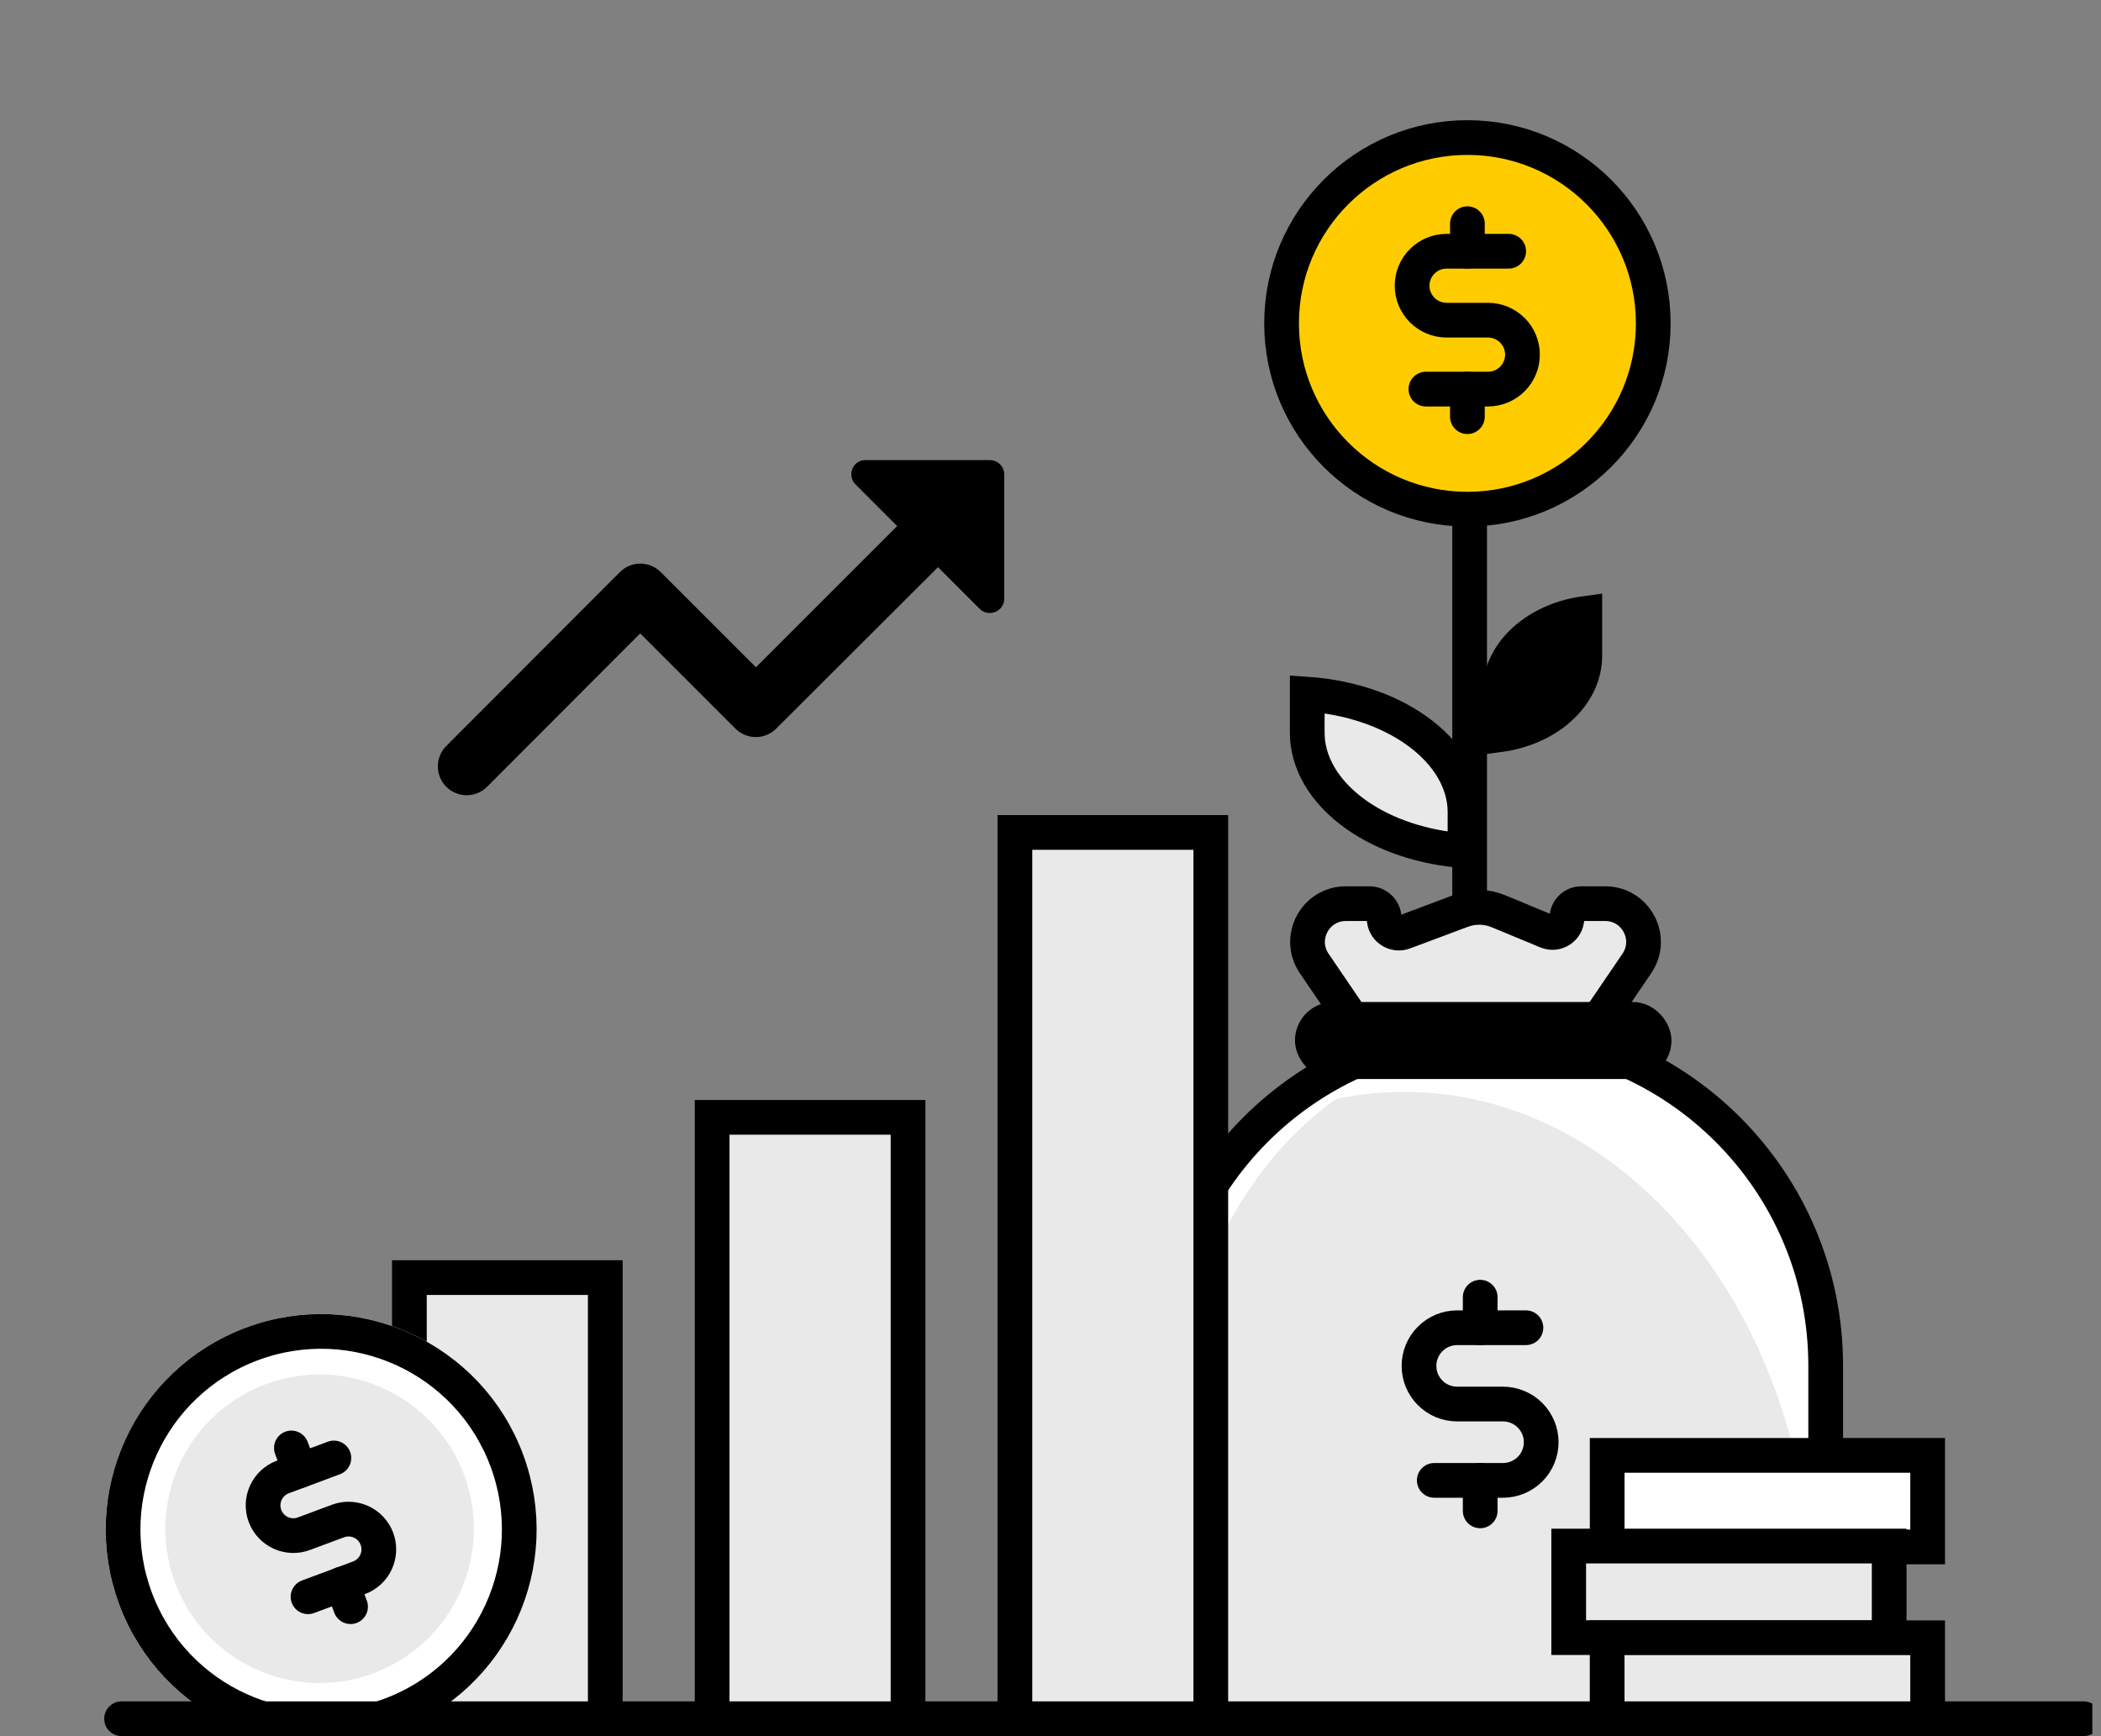
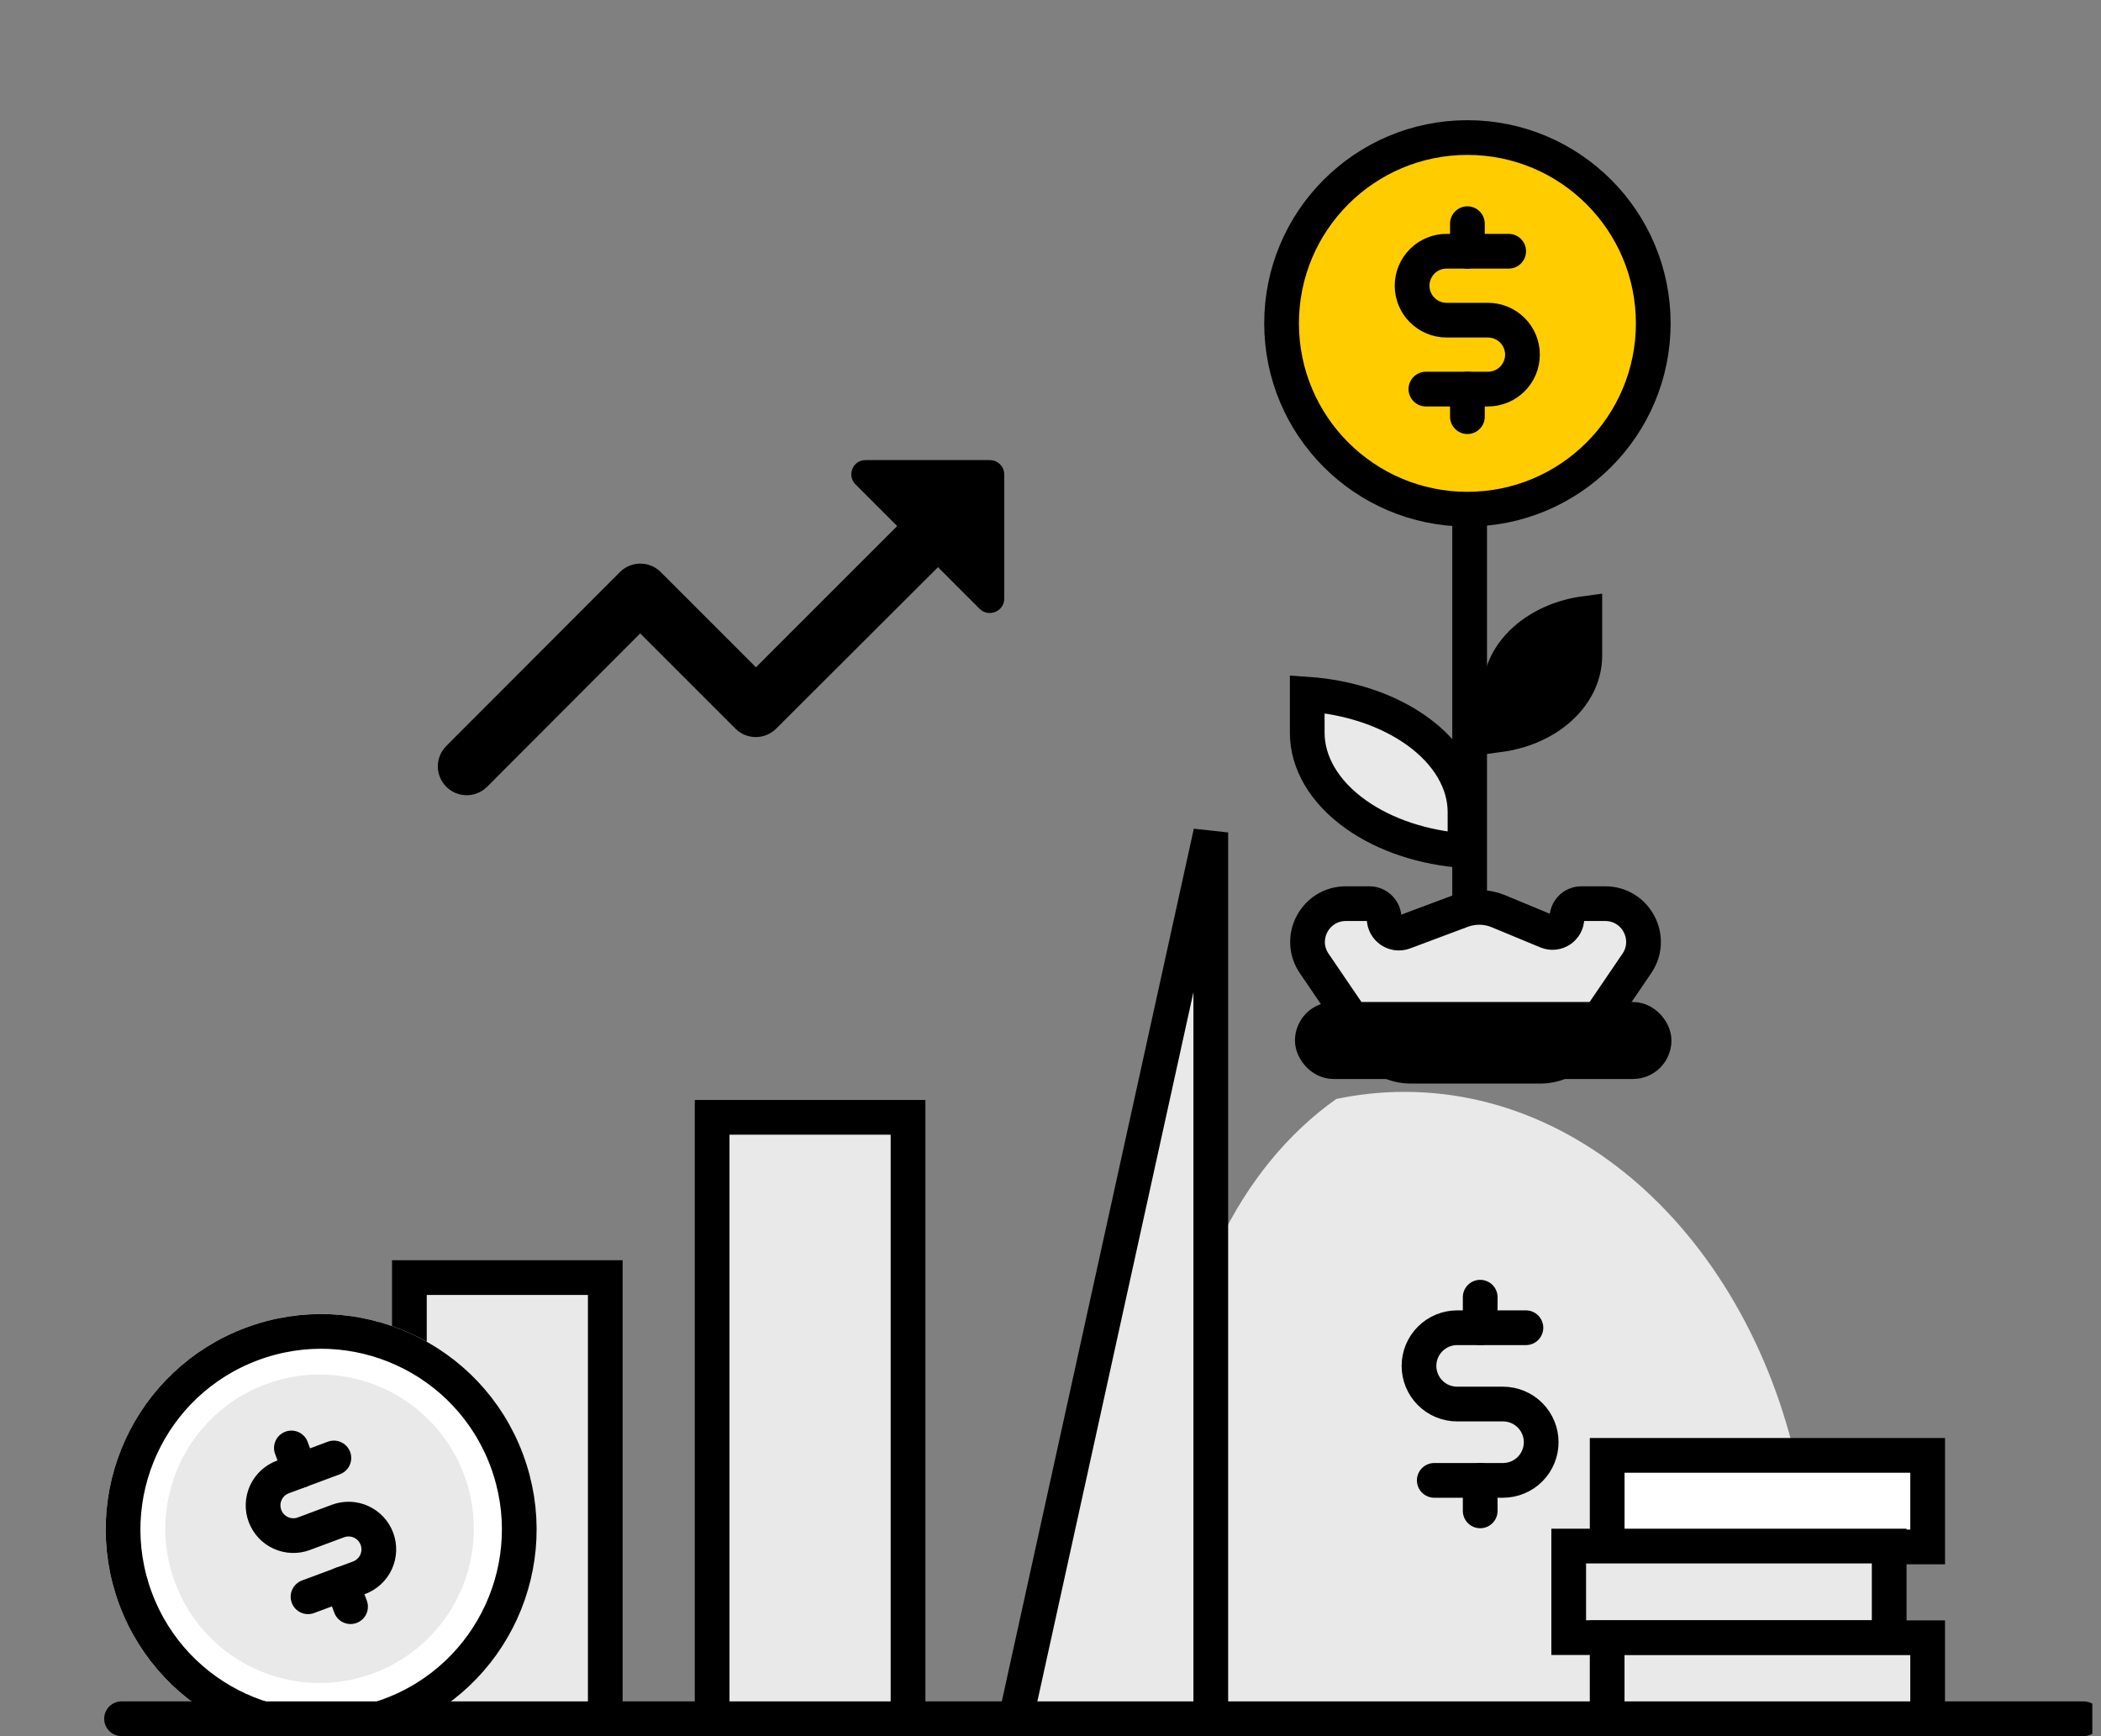
<svg xmlns="http://www.w3.org/2000/svg" width="121" height="100" viewBox="0 0 121 100" fill="none">
  <rect x="0" y="0" width="121" height="100" fill="#808080" stroke="none" />
  <g clip-path="url(#clip0_11702_4843)">
    <path d="M84.373 49.004C81.983 48.84 79.767 48.098 78.11 46.928C76.229 45.6 75.286 43.887 75.286 42.211V39.984C77.677 40.148 79.893 40.89 81.549 42.059C83.431 43.388 84.373 45.101 84.373 46.777V49.004Z" fill="#E9E9E9" stroke="black" stroke-width="2" stroke-miterlimit="10" />
    <path d="M89.62 40.968C88.751 41.675 87.614 42.152 86.372 42.32V39.881C86.372 38.733 86.932 37.578 88.024 36.69C88.893 35.983 90.03 35.506 91.271 35.338V37.777C91.271 38.925 90.712 40.08 89.62 40.968Z" fill="black" stroke="black" stroke-width="2" stroke-miterlimit="10" />
    <path d="M84.639 20.228V55.708" stroke="black" stroke-width="2" />
    <circle cx="84.511" cy="18.626" r="10.703" fill="#FFCC00" stroke="black" stroke-width="2" />
    <path d="M84.51 12.885V14.473" stroke="black" stroke-width="2" stroke-linecap="round" stroke-linejoin="round" />
    <path d="M84.51 22.412V24" stroke="black" stroke-width="2" stroke-linecap="round" stroke-linejoin="round" />
    <path d="M82.12 22.412H85.695C86.222 22.412 86.727 22.203 87.1 21.831C87.472 21.458 87.682 20.953 87.682 20.427C87.682 19.9 87.472 19.395 87.1 19.023C86.727 18.651 86.222 18.442 85.695 18.442H83.312C82.785 18.442 82.279 18.232 81.907 17.86C81.534 17.488 81.325 16.983 81.325 16.456C81.325 15.93 81.534 15.425 81.907 15.053C82.279 14.68 82.785 14.471 83.312 14.471H86.887" stroke="black" stroke-width="2" stroke-linecap="round" stroke-linejoin="round" />
    <path d="M78.857 60.153C79.394 60.942 80.286 61.414 81.24 61.414H88.716C89.67 61.414 90.563 60.942 91.099 60.153L94.268 55.496C95.264 54.032 94.216 52.051 92.446 52.051H91.071C90.613 52.051 90.241 52.423 90.241 52.881C90.241 53.472 89.64 53.873 89.094 53.647L86.286 52.483C85.617 52.206 84.866 52.193 84.188 52.447L80.861 53.693C80.306 53.901 79.715 53.491 79.715 52.899C79.715 52.431 79.335 52.051 78.867 52.051H77.511C75.74 52.051 74.692 54.032 75.688 55.496L78.857 60.153Z" fill="#E9E9E9" stroke="black" stroke-width="2" />
-     <path d="M66.679 90.444C66.679 100.274 74.649 108.244 84.479 108.244L87.344 108.244C97.175 108.244 105.144 100.274 105.144 90.444L105.144 78.663C105.144 68.041 96.534 59.431 85.912 59.431C75.29 59.431 66.679 68.041 66.679 78.663L66.679 90.444Z" fill="white" stroke="black" stroke-width="2" />
    <path d="M67.679 90.42C67.679 99.71 73.704 107.241 81.136 107.241H90.687C98.119 107.241 104.144 99.71 104.144 90.42V88.394C102.647 74.005 92.805 62.892 80.886 62.892C79.547 62.892 78.235 63.033 76.958 63.302C71.419 67.213 67.679 74.64 67.679 83.159V90.42Z" fill="#E9E9E9" />
    <path d="M85.247 74.719V76.478" stroke="black" stroke-width="2" stroke-linecap="round" stroke-linejoin="round" />
    <path d="M85.247 85.268V87.027" stroke="black" stroke-width="2" stroke-linecap="round" stroke-linejoin="round" />
    <path d="M82.602 85.27H86.56C87.144 85.27 87.703 85.039 88.116 84.626C88.528 84.214 88.76 83.655 88.76 83.072C88.76 82.489 88.528 81.93 88.116 81.518C87.703 81.106 87.144 80.874 86.56 80.874H83.921C83.338 80.874 82.778 80.643 82.366 80.231C81.954 79.818 81.722 79.259 81.722 78.676C81.722 78.093 81.954 77.534 82.366 77.122C82.778 76.71 83.338 76.478 83.921 76.478H87.88" stroke="black" stroke-width="2" stroke-linecap="round" stroke-linejoin="round" />
    <rect x="75.579" y="58.716" width="19.682" height="2.435" rx="1.217" fill="black" stroke="black" stroke-width="2" />
    <rect x="92.56" y="83.83" width="18.457" height="5.274" fill="white" stroke="black" stroke-width="2" />
    <rect x="90.344" y="89.054" width="18.457" height="5.274" fill="#E9E9E9" stroke="black" stroke-width="2" />
    <rect x="92.559" y="94.335" width="18.457" height="5.274" fill="#E9E9E9" stroke="black" stroke-width="2" />
-     <path d="M69.731 99.231L69.731 47.949L58.449 47.949L58.449 99.231L69.731 99.231Z" fill="#E9E9E9" stroke="black" stroke-width="2" />
+     <path d="M69.731 99.231L69.731 47.949L58.449 99.231L69.731 99.231Z" fill="#E9E9E9" stroke="black" stroke-width="2" />
    <path d="M52.295 99.231L52.295 64.359L41.013 64.359L41.013 99.231L52.295 99.231Z" fill="#E9E9E9" stroke="black" stroke-width="2" />
    <path d="M34.859 99.231L34.859 73.59L23.577 73.59L23.577 99.231L34.859 99.231Z" fill="#E9E9E9" stroke="black" stroke-width="2" />
    <ellipse cx="18.496" cy="88.099" rx="12.407" ry="12.407" transform="rotate(-20.439 18.496 88.099)" fill="white" />
    <path d="M29.185 84.115C31.385 90.019 28.383 96.587 22.48 98.787C16.577 100.987 10.008 97.985 7.808 92.082C5.608 86.179 8.61 79.61 14.513 77.41C20.416 75.21 26.985 78.213 29.185 84.115Z" fill="white" stroke="black" stroke-width="2" />
    <circle cx="18.406" cy="88.057" r="8.883" transform="rotate(-20.439 18.406 88.057)" fill="#E9E9E9" />
    <path d="M16.782 83.403L17.269 84.71" stroke="black" stroke-width="2" stroke-linecap="round" stroke-linejoin="round" />
    <path d="M19.702 91.238L20.189 92.545" stroke="black" stroke-width="2" stroke-linecap="round" stroke-linejoin="round" />
    <path d="M17.74 91.974L20.682 90.878C21.115 90.716 21.467 90.389 21.659 89.969C21.851 89.548 21.869 89.069 21.707 88.635C21.546 88.202 21.219 87.851 20.798 87.659C20.378 87.467 19.898 87.45 19.465 87.611L17.503 88.342C17.07 88.504 16.59 88.487 16.17 88.294C15.749 88.102 15.422 87.751 15.261 87.318C15.099 86.885 15.117 86.405 15.309 85.985C15.501 85.564 15.853 85.237 16.286 85.076L19.228 83.98" stroke="black" stroke-width="2" stroke-linecap="round" stroke-linejoin="round" />
    <path d="M7 99L120 99" stroke="black" stroke-width="2" stroke-linecap="round" />
    <path d="M49.27 27.902L51.669 30.302L43.536 38.435L38.053 32.952C37.403 32.302 36.353 32.302 35.703 32.952L25.703 42.968C25.053 43.618 25.053 44.669 25.703 45.319C26.353 45.968 27.403 45.968 28.053 45.319L36.87 36.485L42.353 41.968C43.003 42.618 44.053 42.618 44.703 41.968L54.02 32.669L56.419 35.069C56.936 35.585 57.836 35.218 57.836 34.485V27.335C57.836 26.869 57.469 26.502 57.003 26.502H49.853C49.12 26.485 48.753 27.385 49.27 27.902Z" fill="black" />
  </g>
  <defs>
    <clipPath id="clip0_11702_4843">
      <rect width="120" height="100" fill="white" transform="translate(0.5)" />
    </clipPath>
  </defs>
</svg>